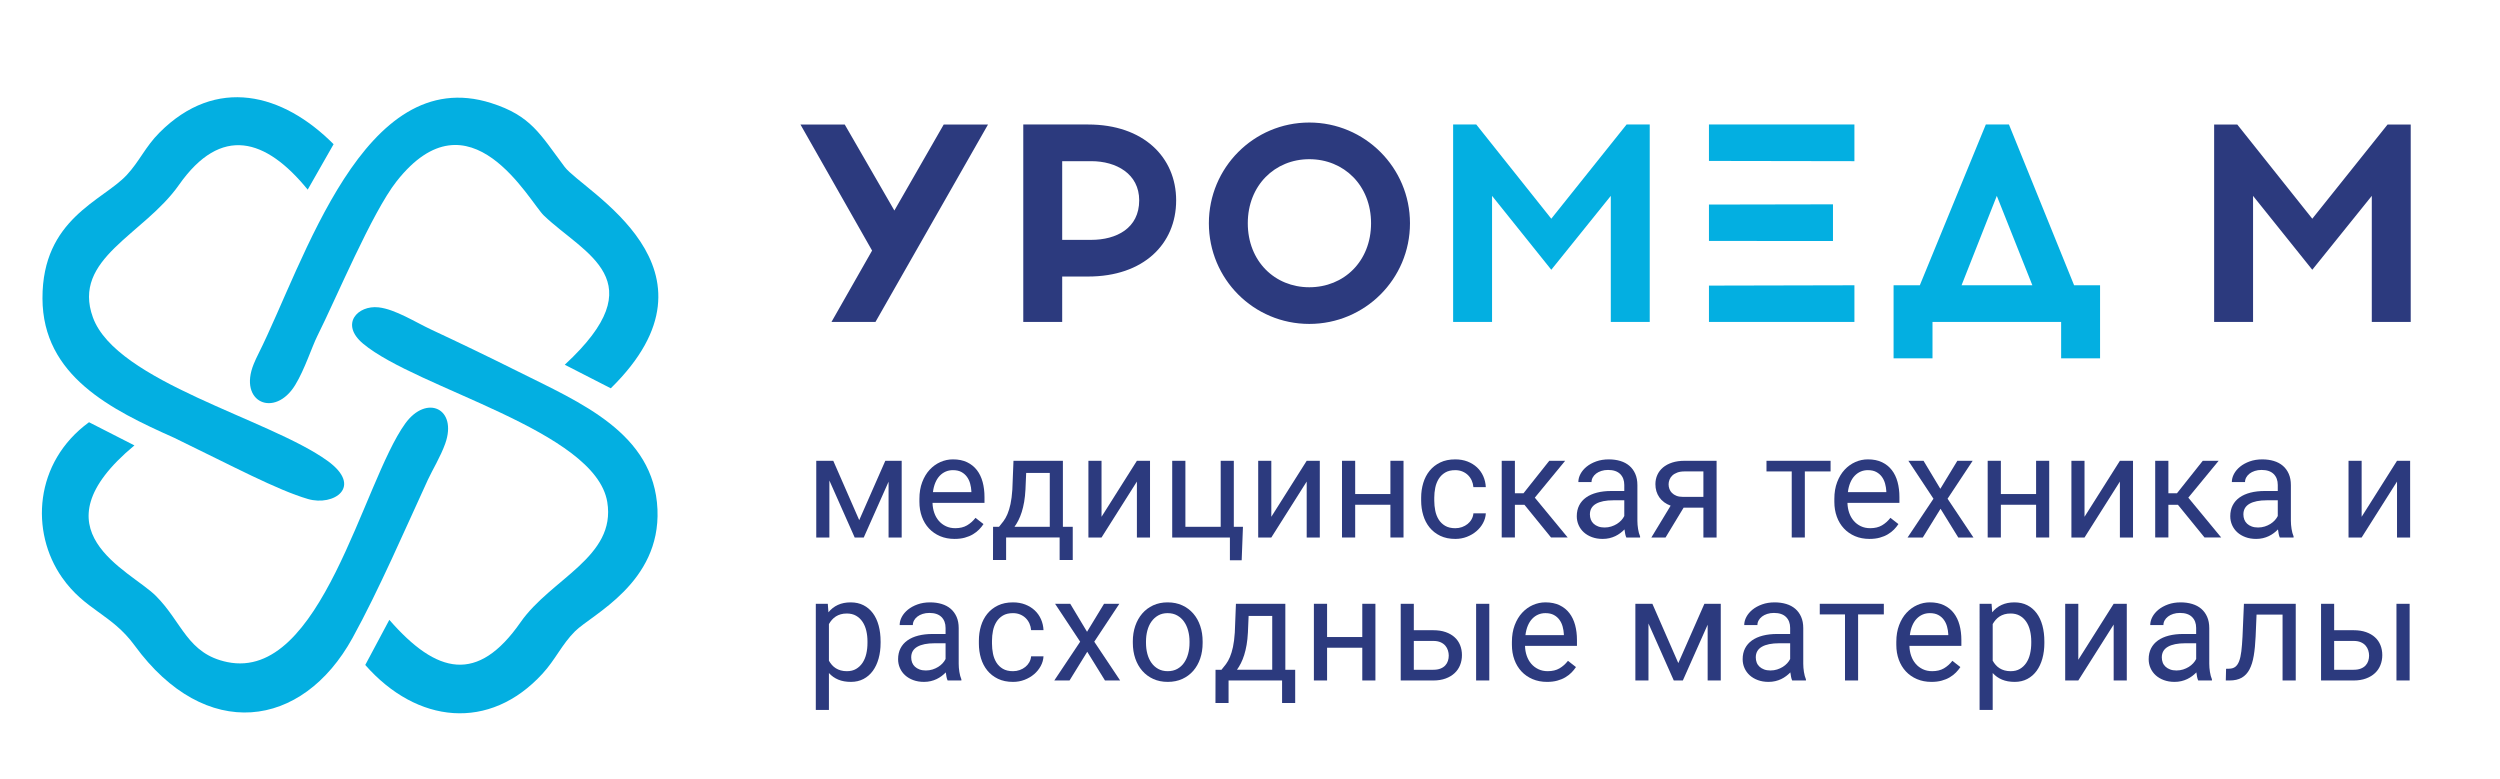
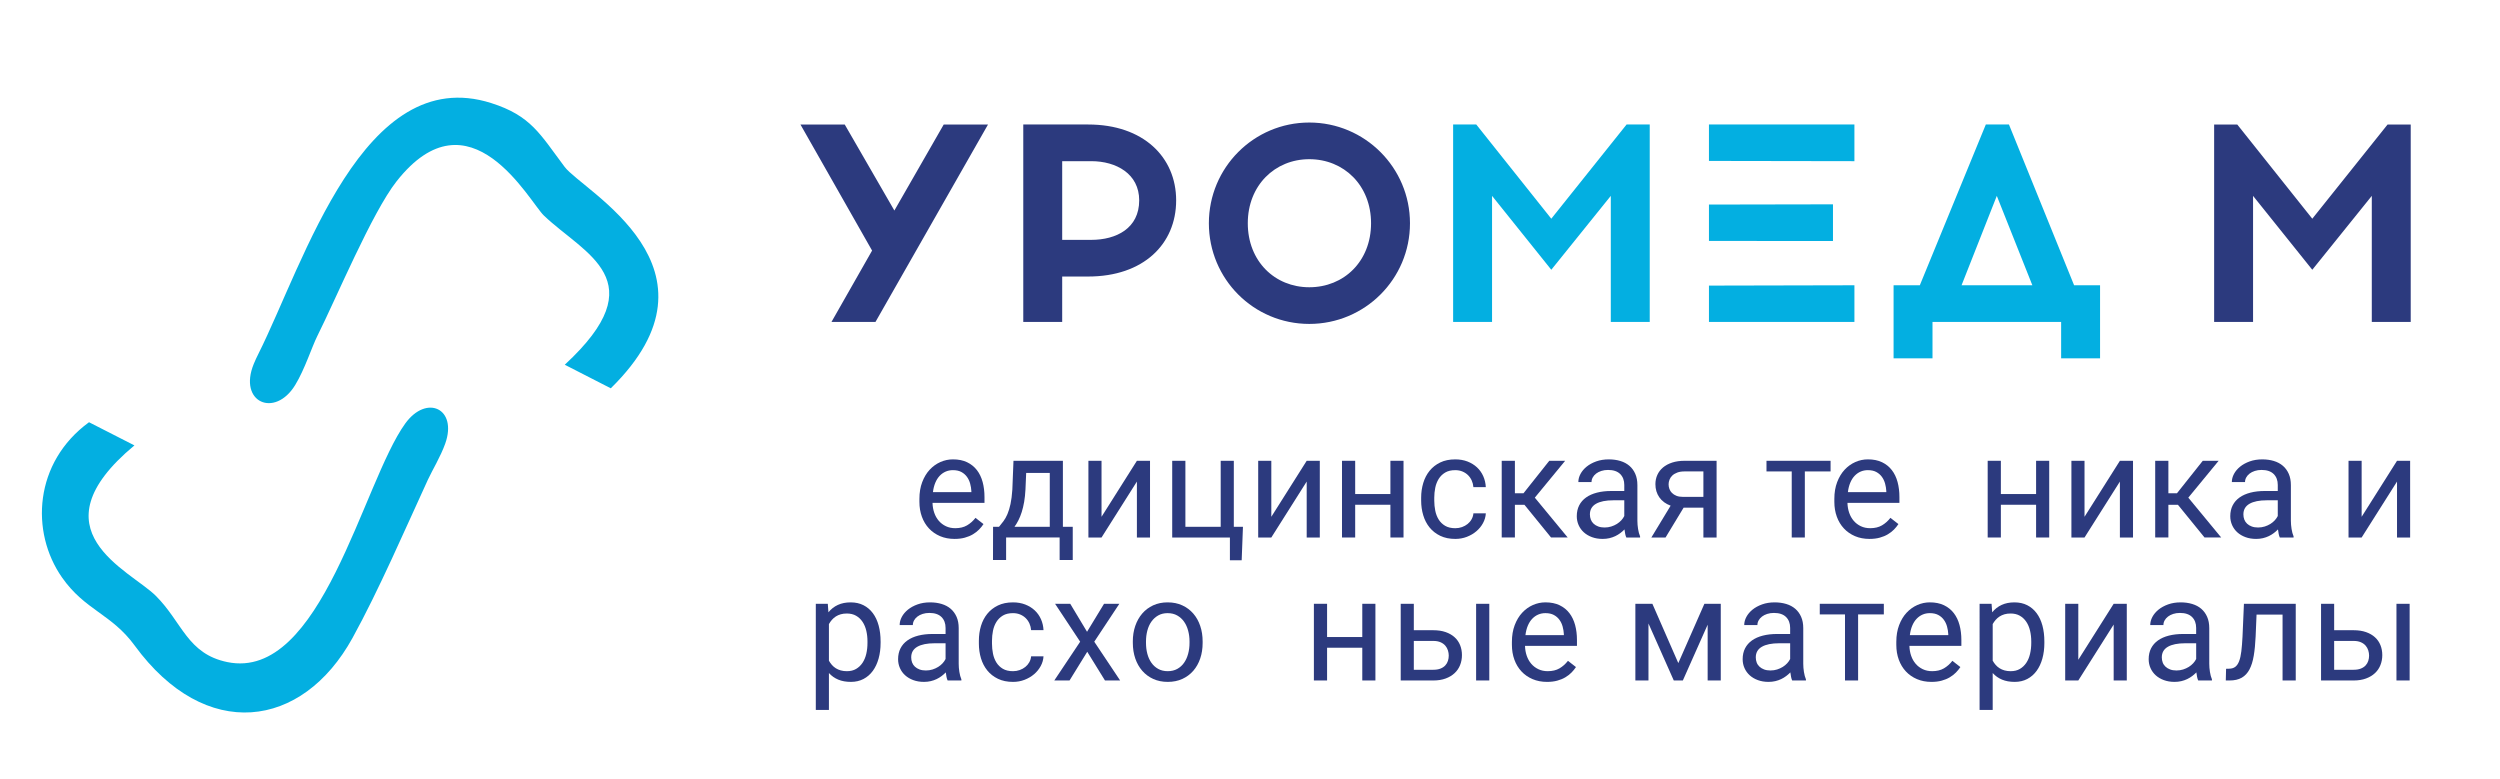
<svg xmlns="http://www.w3.org/2000/svg" id="Layer_1" x="0px" y="0px" viewBox="0 0 475 148" style="enable-background:new 0 0 475 148;" xml:space="preserve">
  <g>
    <g>
-       <path style="fill-rule:evenodd;clip-rule:evenodd;fill:#03AFE1;" d="M98.326,70.533c-5.242-2.622-11.08-5.431-16.381-7.906 c-3.006-1.402-6.838-3.87-10.01-4.23c-3.96-0.45-7.401,3.177-2.945,6.902c10.218,8.539,44.144,16.482,46.391,30.081 c1.726,10.454-10.706,14.566-16.475,22.848c-8.134,11.673-15.877,9.93-24.934-0.457l-4.575,8.574 c9.812,11.159,23.583,12.666,33.686,1.645c2.464-2.685,3.662-5.549,6.18-8.055c3.172-3.157,16.257-9.179,15.655-23.151 C124.29,82.248,110.228,76.486,98.326,70.533" />
      <path style="fill-rule:evenodd;clip-rule:evenodd;fill:#03AFE1;" d="M84.596,84.277c2.371-6.675-3.552-9.411-7.604-3.801 c-8.085,11.191-15.916,49-33.791,45.322c-7.626-1.569-8.559-7.565-13.591-12.585c-4.929-4.915-23.562-12.377-4.07-28.587 l-8.628-4.403c-10.451,7.631-11.186,20.849-5.116,29.513c4.359,6.222,9.403,6.91,13.778,12.901 c13.467,18.435,31.857,15.905,41.405-1.427c5.003-9.081,10.042-20.772,14.323-30.068C82.124,89.363,83.715,86.756,84.596,84.277" />
      <path style="fill-rule:evenodd;clip-rule:evenodd;fill:#03AFE1;" d="M48.204,69.172c-2.974,7.306,4.026,10.3,7.879,3.987 c1.833-3.003,3.148-7.199,4.214-9.33c3.551-7.093,10.393-23.46,15.048-29.371c13.926-17.694,25.242,3.867,27.993,6.498 c7.715,7.375,21.375,12.253,3.967,28.345l8.745,4.477c23.244-22.819-5.294-37.448-8.767-42.069 c-4.685-6.234-6.366-9.712-13.959-12.127c-24.299-7.725-35.531,30.291-44.222,47.632C48.777,67.86,48.469,68.519,48.204,69.172" />
-       <path style="fill-rule:evenodd;clip-rule:evenodd;fill:#03AFE1;" d="M33.087,83.178c11.185,5.422,19.586,9.927,25.435,11.636 c4.863,1.422,10.544-2.301,3.723-7.242C51.223,79.594,22.107,72.558,17.653,60.31C13.577,49.103,27.325,44.641,34,35.135 c8.042-11.454,16.529-8.838,24.463,0.896l4.919-8.633c-9.633-9.692-22.307-13.006-33.077-2.208 c-2.693,2.699-3.792,5.443-6.221,8.06C19.523,38.164,8.024,41.53,8.07,56.7C8.112,71.435,21.13,77.844,33.087,83.178" />
    </g>
    <path style="fill-rule:evenodd;clip-rule:evenodd;fill:#03AFE1;" d="M313.449,61.168V23.654h-4.398l-14.306,17.901l-14.255-17.901 h-4.396v37.514h7.396V37.214l11.256,14.041l11.306-14.041v23.954H313.449z M352.339,30.623v-6.97h-27.638v6.924 C333.05,30.578,343.974,30.623,352.339,30.623 M324.701,38.866v6.915c7.881,0,15.679,0.007,23.565,0.007v-6.966 C340.344,38.822,332.607,38.866,324.701,38.866 M324.701,54.264v6.904h27.638v-6.966C343.956,54.202,333.06,54.264,324.701,54.264 M399.011,68.082v-13.88h-4.93L381.7,23.654h-4.394l-12.541,30.548h-4.985v13.88h7.396v-6.914h24.439v6.914H399.011z M379.394,37.214l6.755,16.988h-13.454L379.394,37.214z" />
    <path style="fill-rule:evenodd;clip-rule:evenodd;fill:#2C3A7E;" d="M166.34,61.169l21.384-37.514h-8.414L169.931,40l-9.433-16.345 h-8.414l13.613,23.957l-7.717,13.557H166.34z M194.422,23.655v37.514h7.394V52.54h4.93c10.505,0,16.722-6.161,16.722-14.47 c0-8.199-6.217-14.416-16.722-14.416H194.422z M201.816,45.574V30.622h5.521c4.77,0,9.11,2.411,9.11,7.448 c0,5.306-4.34,7.504-9.11,7.504H201.816z M248.764,23.281c-10.557,0-19.079,8.574-19.079,19.132 c0,10.612,8.522,19.132,19.079,19.132c10.557,0,19.132-8.52,19.132-19.132C267.895,31.855,259.321,23.281,248.764,23.281 M458.037,61.169V23.655h-4.394l-14.309,17.901l-14.255-17.901h-4.394v37.514h7.396V37.215l11.254,14.039l11.306-14.039v23.954 H458.037z M248.764,30.247c6.591,0,11.736,4.985,11.736,12.165c0,7.235-5.145,12.165-11.736,12.165 c-6.538,0-11.684-4.93-11.684-12.165C237.08,35.232,242.225,30.247,248.764,30.247" />
-     <polygon style="fill:#2C3A7E;" points="163.252,98.825 168.209,87.55 171.32,87.55 171.32,102.125 168.828,102.125 168.828,91.524 164.114,102.125 162.389,102.125 157.581,91.296 157.581,102.125 155.089,102.125 155.089,87.55 158.321,87.55 " />
    <path style="fill:#2C3A7E;" d="M181.368,102.394c-1.014,0-1.933-0.174-2.754-0.524c-0.822-0.352-1.523-0.839-2.107-1.463 c-0.585-0.624-1.033-1.366-1.348-2.228c-0.314-0.862-0.472-1.804-0.472-2.829v-0.566c0-1.185,0.178-2.245,0.533-3.179 c0.353-0.933,0.828-1.72,1.42-2.357c0.593-0.637,1.271-1.124,2.034-1.461c0.764-0.336,1.557-0.506,2.384-0.506 c1.042,0,1.939,0.181,2.693,0.546c0.756,0.364,1.376,0.864,1.867,1.501c0.489,0.637,0.85,1.392,1.084,2.262 c0.233,0.872,0.35,1.819,0.35,2.842v1.118h-9.873c0.017,0.675,0.128,1.304,0.33,1.885c0.203,0.585,0.489,1.092,0.862,1.523 c0.372,0.431,0.822,0.773,1.348,1.023c0.524,0.252,1.119,0.377,1.784,0.377c0.879,0,1.625-0.179,2.235-0.538 c0.61-0.36,1.146-0.835,1.603-1.429l1.523,1.185c-0.235,0.36-0.517,0.707-0.849,1.045c-0.333,0.336-0.722,0.637-1.165,0.901 c-0.446,0.265-0.955,0.477-1.53,0.634C182.747,102.316,182.095,102.394,181.368,102.394 M181.058,89.329 c-0.502,0-0.965,0.093-1.386,0.276c-0.423,0.184-0.8,0.451-1.133,0.801c-0.331,0.35-0.609,0.786-0.827,1.307 c-0.222,0.521-0.372,1.118-0.453,1.791h7.301v-0.188c-0.027-0.485-0.105-0.965-0.235-1.442c-0.13-0.475-0.333-0.901-0.607-1.278 c-0.274-0.377-0.626-0.683-1.057-0.916C182.23,89.445,181.696,89.329,181.058,89.329" />
    <path style="fill:#2C3A7E;" d="M189.813,100.09c0.298-0.35,0.582-0.708,0.856-1.077c0.274-0.369,0.524-0.815,0.749-1.341 c0.223-0.524,0.416-1.16,0.578-1.906c0.162-0.744,0.277-1.66,0.35-2.748l0.215-5.468h9.389v12.539h1.872v6.317h-2.492v-4.283 h-10.169v4.283h-2.492l0.014-6.317H189.813z M194.838,93.019c-0.046,0.854-0.129,1.632-0.249,2.337 c-0.122,0.705-0.276,1.348-0.458,1.926c-0.184,0.58-0.394,1.101-0.627,1.562c-0.233,0.463-0.485,0.879-0.754,1.246h6.707V89.854 h-4.484L194.838,93.019z" />
    <polygon style="fill:#2C3A7E;" points="216.011,87.551 218.504,87.551 218.504,102.125 216.011,102.125 216.011,91.497 209.29,102.125 206.798,102.125 206.798,87.551 209.29,87.551 209.29,98.191 " />
    <polygon style="fill:#2C3A7E;" points="222.719,87.551 225.225,87.551 225.225,100.091 231.932,100.091 231.932,87.551 234.425,87.551 234.425,100.091 236.161,100.091 235.919,106.449 233.682,106.449 233.682,102.125 222.719,102.125 " />
    <polygon style="fill:#2C3A7E;" points="248.271,87.551 250.763,87.551 250.763,102.125 248.271,102.125 248.271,91.497 241.55,102.125 239.057,102.125 239.057,87.551 241.55,87.551 241.55,98.191 " />
    <polygon style="fill:#2C3A7E;" points="266.669,102.125 264.178,102.125 264.178,95.903 257.484,95.903 257.484,102.125 254.979,102.125 254.979,87.55 257.484,87.55 257.484,93.868 264.178,93.868 264.178,87.55 266.669,87.55 " />
    <path style="fill:#2C3A7E;" d="M276.515,100.36c0.441,0,0.862-0.071,1.266-0.215c0.404-0.144,0.761-0.343,1.072-0.593 c0.308-0.252,0.56-0.549,0.752-0.896c0.193-0.345,0.309-0.72,0.345-1.124h2.357c-0.037,0.646-0.213,1.265-0.533,1.851 c-0.318,0.588-0.739,1.106-1.26,1.549c-0.519,0.446-1.124,0.8-1.811,1.065c-0.686,0.265-1.417,0.397-2.19,0.397 c-1.094,0-2.049-0.196-2.861-0.587c-0.813-0.391-1.488-0.918-2.029-1.583c-0.538-0.664-0.94-1.436-1.204-2.316 c-0.265-0.879-0.399-1.809-0.399-2.788v-0.566c0-0.977,0.134-1.907,0.399-2.788c0.264-0.879,0.666-1.652,1.204-2.316 c0.541-0.664,1.212-1.192,2.022-1.583c0.807-0.391,1.76-0.585,2.854-0.585c0.854,0,1.628,0.134,2.323,0.402 c0.697,0.271,1.298,0.641,1.806,1.113c0.507,0.47,0.905,1.031,1.192,1.677c0.287,0.646,0.448,1.343,0.485,2.086h-2.357 c-0.036-0.448-0.142-0.867-0.316-1.258c-0.176-0.391-0.411-0.732-0.707-1.025c-0.298-0.291-0.649-0.522-1.058-0.693 c-0.407-0.171-0.864-0.255-1.368-0.255c-0.773,0-1.412,0.152-1.919,0.458c-0.507,0.304-0.916,0.707-1.226,1.204 c-0.309,0.499-0.528,1.06-0.653,1.684c-0.125,0.624-0.188,1.251-0.188,1.878v0.566c0,0.646,0.063,1.282,0.188,1.906 c0.125,0.624,0.34,1.184,0.646,1.677c0.306,0.494,0.715,0.893,1.228,1.199C275.088,100.208,275.734,100.36,276.515,100.36" />
    <polygon style="fill:#2C3A7E;" points="289.648,95.915 287.831,95.915 287.831,102.124 285.325,102.124 285.325,87.551 287.831,87.551 287.831,93.721 289.461,93.721 294.362,87.551 297.379,87.551 291.615,94.554 297.864,102.124 294.699,102.124 " />
    <path style="fill:#2C3A7E;" d="M309.003,102.125c-0.088-0.179-0.161-0.406-0.215-0.68c-0.054-0.274-0.098-0.56-0.135-0.856 c-0.232,0.242-0.495,0.473-0.788,0.693c-0.291,0.22-0.61,0.414-0.955,0.58c-0.347,0.166-0.722,0.296-1.124,0.391 c-0.404,0.093-0.832,0.14-1.28,0.14c-0.746,0-1.422-0.112-2.027-0.336c-0.605-0.223-1.123-0.529-1.549-0.915 c-0.428-0.387-0.756-0.844-0.991-1.368c-0.233-0.526-0.35-1.089-0.35-1.691c0-0.781,0.154-1.469,0.458-2.068 c0.304-0.597,0.742-1.097,1.314-1.501c0.57-0.404,1.26-0.708,2.066-0.915c0.808-0.208,1.711-0.311,2.709-0.311h2.479v-1.145 c0-0.871-0.26-1.564-0.781-2.081c-0.522-0.516-1.29-0.774-2.303-0.774c-0.468,0-0.896,0.063-1.28,0.189 c-0.387,0.125-0.717,0.294-0.991,0.504c-0.274,0.211-0.487,0.457-0.639,0.734c-0.154,0.281-0.23,0.572-0.23,0.878h-2.504 c0-0.522,0.135-1.038,0.409-1.549c0.274-0.512,0.663-0.974,1.165-1.381c0.504-0.409,1.113-0.741,1.824-0.998 c0.715-0.255,1.512-0.384,2.393-0.384c0.79,0,1.52,0.101,2.188,0.303c0.67,0.203,1.243,0.509,1.718,0.916 c0.475,0.409,0.849,0.918,1.118,1.529c0.269,0.612,0.404,1.326,0.404,2.142v6.775c0,0.494,0.044,1.013,0.128,1.556 c0.085,0.543,0.213,1.013,0.384,1.408v0.215H309.003z M304.869,100.226c0.45,0,0.871-0.063,1.266-0.189 c0.394-0.125,0.752-0.289,1.077-0.49c0.323-0.203,0.604-0.435,0.842-0.695c0.237-0.26,0.424-0.529,0.56-0.808v-2.989h-2.076 c-1.425,0-2.528,0.222-3.299,0.666c-0.773,0.445-1.158,1.116-1.158,2.014c0,0.35,0.059,0.678,0.174,0.982 c0.117,0.306,0.294,0.568,0.534,0.79c0.237,0.22,0.527,0.396,0.874,0.524C304.009,100.16,304.411,100.226,304.869,100.226" />
    <path style="fill:#2C3A7E;" d="M326.152,87.551v14.575h-2.506v-5.671h-3.759l-3.434,5.671h-2.695l3.664-6.048 c-0.932-0.342-1.649-0.869-2.147-1.583c-0.499-0.714-0.747-1.547-0.747-2.499c0-0.637,0.123-1.228,0.37-1.77 c0.247-0.544,0.607-1.013,1.077-1.408c0.472-0.396,1.052-0.705,1.738-0.93c0.688-0.225,1.469-0.336,2.35-0.336H326.152z M317.033,92.023c0,0.296,0.051,0.588,0.154,0.876c0.103,0.287,0.265,0.541,0.485,0.761c0.22,0.22,0.5,0.399,0.842,0.539 c0.342,0.139,0.754,0.208,1.238,0.208h3.894v-4.836h-3.583c-0.538,0-0.999,0.073-1.38,0.216c-0.382,0.144-0.695,0.33-0.937,0.558 c-0.243,0.23-0.423,0.492-0.538,0.788C317.091,91.429,317.033,91.727,317.033,92.023" />
    <polygon style="fill:#2C3A7E;" points="347.81,89.572 342.918,89.572 342.918,102.124 340.428,102.124 340.428,89.572 335.633,89.572 335.633,87.551 347.81,87.551 " />
    <path style="fill:#2C3A7E;" d="M355.208,102.394c-1.016,0-1.934-0.174-2.754-0.524c-0.823-0.352-1.527-0.839-2.108-1.463 c-0.585-0.624-1.035-1.366-1.348-2.228c-0.314-0.862-0.472-1.804-0.472-2.829v-0.566c0-1.185,0.177-2.245,0.533-3.179 c0.355-0.933,0.828-1.72,1.42-2.357c0.592-0.637,1.271-1.124,2.034-1.461c0.763-0.336,1.559-0.506,2.384-0.506 c1.042,0,1.939,0.181,2.695,0.546c0.752,0.364,1.375,0.864,1.863,1.501c0.49,0.637,0.852,1.392,1.085,2.262 c0.233,0.872,0.35,1.819,0.35,2.842v1.118h-9.873c0.019,0.675,0.127,1.304,0.33,1.885c0.203,0.585,0.489,1.092,0.862,1.523 c0.372,0.431,0.82,0.773,1.346,1.023c0.528,0.252,1.121,0.377,1.785,0.377c0.879,0,1.627-0.179,2.235-0.538 c0.61-0.36,1.146-0.835,1.603-1.429l1.523,1.185c-0.235,0.36-0.517,0.707-0.849,1.045c-0.333,0.336-0.72,0.637-1.167,0.901 c-0.445,0.265-0.952,0.477-1.527,0.634C356.584,102.316,355.933,102.394,355.208,102.394 M354.897,89.329 c-0.504,0-0.965,0.093-1.386,0.276c-0.423,0.184-0.8,0.451-1.131,0.801c-0.335,0.35-0.61,0.786-0.828,1.307 c-0.22,0.521-0.37,1.118-0.451,1.791h7.299v-0.188c-0.025-0.485-0.105-0.965-0.235-1.442c-0.132-0.475-0.333-0.901-0.607-1.278 c-0.274-0.377-0.626-0.683-1.057-0.916C356.069,89.445,355.534,89.329,354.897,89.329" />
-     <polygon style="fill:#2C3A7E;" points="368.663,92.871 371.896,87.55 374.806,87.55 370.036,94.757 374.954,102.125 372.071,102.125 368.703,96.669 365.335,102.125 362.439,102.125 367.358,94.757 362.588,87.55 365.471,87.55 " />
    <polygon style="fill:#2C3A7E;" points="389.35,102.125 386.858,102.125 386.858,95.903 380.164,95.903 380.164,102.125 377.66,102.125 377.66,87.55 380.164,87.55 380.164,93.868 386.858,93.868 386.858,87.55 389.35,87.55 " />
    <polygon style="fill:#2C3A7E;" points="402.78,87.551 405.272,87.551 405.272,102.125 402.78,102.125 402.78,91.497 396.059,102.125 393.568,102.125 393.568,87.551 396.059,87.551 396.059,98.191 " />
    <polygon style="fill:#2C3A7E;" points="413.811,95.915 411.993,95.915 411.993,102.124 409.488,102.124 409.488,87.551 411.993,87.551 411.993,93.721 413.623,93.721 418.525,87.551 421.542,87.551 415.778,94.554 422.027,102.124 418.862,102.124 " />
    <path style="fill:#2C3A7E;" d="M433.166,102.125c-0.088-0.179-0.161-0.406-0.215-0.68c-0.054-0.274-0.098-0.56-0.135-0.856 c-0.232,0.242-0.495,0.473-0.788,0.693c-0.291,0.22-0.61,0.414-0.955,0.58c-0.347,0.166-0.722,0.296-1.124,0.391 c-0.404,0.093-0.832,0.14-1.28,0.14c-0.746,0-1.422-0.112-2.027-0.336c-0.605-0.223-1.123-0.529-1.549-0.915 c-0.428-0.387-0.756-0.844-0.991-1.368c-0.233-0.526-0.35-1.089-0.35-1.691c0-0.781,0.154-1.469,0.458-2.068 c0.304-0.597,0.742-1.097,1.314-1.501c0.57-0.404,1.26-0.708,2.066-0.915c0.808-0.208,1.711-0.311,2.709-0.311h2.479v-1.145 c0-0.871-0.26-1.564-0.781-2.081c-0.523-0.516-1.29-0.774-2.303-0.774c-0.468,0-0.896,0.063-1.28,0.189 c-0.387,0.125-0.717,0.294-0.991,0.504c-0.274,0.211-0.487,0.457-0.639,0.734c-0.154,0.281-0.23,0.572-0.23,0.878h-2.504 c0-0.522,0.135-1.038,0.409-1.549c0.274-0.512,0.663-0.974,1.165-1.381c0.504-0.409,1.113-0.741,1.824-0.998 c0.715-0.255,1.512-0.384,2.393-0.384c0.79,0,1.52,0.101,2.188,0.303c0.67,0.203,1.243,0.509,1.718,0.916 c0.475,0.409,0.849,0.918,1.118,1.529c0.269,0.612,0.404,1.326,0.404,2.142v6.775c0,0.494,0.044,1.013,0.129,1.556 c0.085,0.543,0.213,1.013,0.384,1.408v0.215H433.166z M429.032,100.226c0.45,0,0.871-0.063,1.266-0.189 c0.394-0.125,0.752-0.289,1.077-0.49c0.323-0.203,0.604-0.435,0.842-0.695c0.237-0.26,0.424-0.529,0.56-0.808v-2.989h-2.076 c-1.425,0-2.528,0.222-3.299,0.666c-0.773,0.445-1.158,1.116-1.158,2.014c0,0.35,0.059,0.678,0.174,0.982 c0.117,0.306,0.294,0.568,0.534,0.79c0.237,0.22,0.527,0.396,0.874,0.524C428.171,100.16,428.574,100.226,429.032,100.226" />
    <polygon style="fill:#2C3A7E;" points="455.433,87.551 457.925,87.551 457.925,102.125 455.433,102.125 455.433,91.497 448.712,102.125 446.221,102.125 446.221,87.551 448.712,87.551 448.712,98.191 " />
    <path style="fill:#2C3A7E;" d="M167.313,122.166c0,1.069-0.127,2.053-0.379,2.956c-0.25,0.903-0.617,1.684-1.096,2.343 c-0.482,0.659-1.072,1.173-1.772,1.54c-0.7,0.369-1.5,0.553-2.396,0.553c-0.916,0-1.718-0.144-2.404-0.431 c-0.686-0.287-1.277-0.703-1.77-1.253v7.017h-2.492V114.72h2.278l0.12,1.616c0.494-0.612,1.091-1.077,1.791-1.4 c0.7-0.325,1.513-0.485,2.438-0.485c0.915,0,1.725,0.179,2.43,0.538c0.705,0.36,1.3,0.864,1.784,1.515 c0.485,0.651,0.85,1.432,1.097,2.343c0.247,0.911,0.372,1.922,0.372,3.037V122.166z M164.821,121.884 c0-0.727-0.076-1.412-0.228-2.054c-0.154-0.641-0.391-1.206-0.714-1.689c-0.325-0.485-0.732-0.869-1.226-1.151 c-0.494-0.284-1.082-0.424-1.764-0.424c-0.423,0-0.807,0.049-1.151,0.147c-0.345,0.1-0.658,0.24-0.937,0.418 c-0.277,0.181-0.524,0.394-0.741,0.641c-0.215,0.247-0.404,0.514-0.565,0.801v6.961c0.161,0.287,0.35,0.555,0.565,0.801 c0.216,0.247,0.463,0.456,0.741,0.632c0.279,0.176,0.593,0.311,0.943,0.411c0.35,0.1,0.741,0.147,1.17,0.147 c0.675,0,1.256-0.142,1.745-0.43c0.489-0.287,0.894-0.673,1.219-1.158c0.323-0.485,0.56-1.053,0.714-1.703 c0.152-0.653,0.228-1.341,0.228-2.068V121.884z" />
    <path style="fill:#2C3A7E;" d="M180.05,129.289c-0.09-0.179-0.161-0.406-0.215-0.68c-0.054-0.274-0.1-0.56-0.135-0.856 c-0.233,0.242-0.497,0.473-0.788,0.693c-0.291,0.22-0.61,0.414-0.955,0.58c-0.347,0.166-0.72,0.296-1.124,0.391 c-0.404,0.093-0.83,0.14-1.28,0.14c-0.746,0-1.42-0.112-2.027-0.336c-0.605-0.223-1.121-0.529-1.547-0.915 c-0.428-0.387-0.757-0.842-0.991-1.368c-0.233-0.524-0.35-1.087-0.35-1.689c0-0.781,0.154-1.469,0.458-2.068 c0.306-0.597,0.742-1.097,1.314-1.5c0.57-0.404,1.258-0.71,2.066-0.916c0.808-0.206,1.711-0.309,2.707-0.309h2.477v-1.145 c0-0.871-0.26-1.564-0.781-2.081c-0.521-0.516-1.288-0.773-2.303-0.773c-0.467,0-0.893,0.063-1.278,0.188 c-0.387,0.125-0.717,0.294-0.991,0.506c-0.274,0.21-0.487,0.455-0.639,0.732c-0.152,0.279-0.228,0.572-0.228,0.878h-2.504 c0-0.522,0.135-1.038,0.409-1.551c0.274-0.511,0.663-0.97,1.165-1.38c0.504-0.407,1.111-0.741,1.824-0.996 c0.714-0.257,1.512-0.384,2.391-0.384c0.79,0,1.518,0.101,2.188,0.303c0.668,0.203,1.241,0.507,1.718,0.915 c0.475,0.409,0.847,0.918,1.118,1.53c0.269,0.61,0.404,1.324,0.404,2.141v6.773c0,0.494,0.041,1.011,0.127,1.556 c0.085,0.543,0.213,1.011,0.384,1.407v0.215H180.05z M175.916,127.39c0.45,0,0.871-0.063,1.266-0.188 c0.394-0.127,0.754-0.291,1.077-0.492c0.323-0.201,0.604-0.433,0.842-0.693c0.237-0.26,0.423-0.529,0.558-0.808v-2.989h-2.073 c-1.427,0-2.528,0.222-3.299,0.666c-0.773,0.445-1.158,1.116-1.158,2.014c0,0.35,0.057,0.678,0.174,0.982 c0.117,0.306,0.294,0.568,0.533,0.788c0.237,0.22,0.529,0.396,0.876,0.526C175.058,127.326,175.458,127.39,175.916,127.39" />
    <path style="fill:#2C3A7E;" d="M192.479,127.525c0.44,0,0.862-0.071,1.266-0.215c0.402-0.144,0.761-0.342,1.07-0.593 c0.309-0.25,0.56-0.549,0.754-0.894c0.193-0.345,0.306-0.72,0.343-1.124h2.355c-0.035,0.646-0.213,1.263-0.531,1.851 c-0.32,0.588-0.739,1.104-1.26,1.549c-0.521,0.445-1.124,0.798-1.811,1.064c-0.686,0.265-1.415,0.397-2.188,0.397 c-1.096,0-2.049-0.196-2.861-0.587c-0.813-0.391-1.488-0.918-2.027-1.583c-0.538-0.663-0.94-1.436-1.206-2.315 c-0.264-0.881-0.396-1.809-0.396-2.788v-0.565c0-0.979,0.132-1.909,0.396-2.788c0.265-0.879,0.668-1.652,1.206-2.316 c0.539-0.663,1.212-1.19,2.021-1.581c0.808-0.391,1.758-0.587,2.854-0.587c0.854,0,1.627,0.135,2.323,0.404 c0.695,0.271,1.297,0.639,1.804,1.111c0.507,0.472,0.905,1.03,1.192,1.677c0.287,0.646,0.448,1.341,0.484,2.086h-2.355 c-0.037-0.448-0.142-0.869-0.316-1.258c-0.176-0.391-0.411-0.732-0.708-1.025c-0.296-0.291-0.648-0.522-1.057-0.693 c-0.407-0.171-0.864-0.255-1.366-0.255c-0.773,0-1.412,0.152-1.919,0.458c-0.507,0.304-0.916,0.707-1.226,1.204 c-0.309,0.499-0.528,1.06-0.653,1.684c-0.125,0.624-0.188,1.25-0.188,1.879v0.565c0,0.648,0.063,1.282,0.188,1.906 c0.125,0.624,0.342,1.184,0.646,1.677c0.306,0.494,0.715,0.893,1.226,1.197C191.052,127.373,191.697,127.525,192.479,127.525" />
    <polygon style="fill:#2C3A7E;" points="206.537,120.038 209.768,114.719 212.676,114.719 207.91,121.924 212.825,129.289 209.944,129.289 206.577,123.836 203.211,129.289 200.316,129.289 205.231,121.924 200.463,114.719 203.345,114.719 " />
    <path style="fill:#2C3A7E;" d="M215.236,121.87c0-1.06,0.154-2.041,0.463-2.944c0.311-0.901,0.751-1.684,1.32-2.349 c0.57-0.665,1.263-1.185,2.08-1.562c0.817-0.377,1.733-0.565,2.748-0.565c1.033,0,1.96,0.188,2.78,0.565 c0.822,0.377,1.52,0.898,2.095,1.562c0.573,0.664,1.015,1.447,1.319,2.349c0.306,0.903,0.458,1.884,0.458,2.944v0.296 c0,1.058-0.152,2.041-0.458,2.942c-0.304,0.903-0.746,1.682-1.319,2.343c-0.575,0.659-1.27,1.175-2.086,1.549 c-0.818,0.372-1.738,0.558-2.761,0.558c-1.025,0-1.944-0.186-2.761-0.558c-0.817-0.374-1.513-0.889-2.086-1.549 c-0.575-0.661-1.016-1.441-1.327-2.343c-0.309-0.901-0.463-1.884-0.463-2.942V121.87z M217.74,122.166 c0,0.727,0.085,1.414,0.255,2.059c0.171,0.648,0.43,1.216,0.774,1.704c0.345,0.489,0.776,0.878,1.294,1.165 c0.516,0.287,1.119,0.429,1.811,0.429c0.681,0,1.283-0.142,1.804-0.429c0.521-0.287,0.952-0.676,1.292-1.165 c0.342-0.489,0.6-1.057,0.774-1.704c0.176-0.646,0.264-1.332,0.264-2.059v-0.296c0-0.719-0.088-1.403-0.264-2.054 c-0.174-0.649-0.435-1.221-0.781-1.709c-0.345-0.489-0.778-0.879-1.299-1.172c-0.521-0.293-1.126-0.438-1.818-0.438 c-0.683,0-1.28,0.145-1.791,0.438c-0.512,0.293-0.942,0.683-1.287,1.172c-0.345,0.489-0.604,1.06-0.774,1.709 c-0.171,0.651-0.255,1.336-0.255,2.054V122.166z" />
-     <path style="fill:#2C3A7E;" d="M232.082,127.256c0.296-0.35,0.58-0.708,0.854-1.077c0.274-0.367,0.524-0.813,0.747-1.339 c0.225-0.526,0.418-1.162,0.58-1.906c0.162-0.746,0.277-1.66,0.35-2.748l0.215-5.466h9.386v12.536h1.872v6.317h-2.491v-4.283 h-10.167v4.283h-2.491l0.014-6.317H232.082z M237.104,120.186c-0.044,0.854-0.129,1.632-0.249,2.337 c-0.122,0.705-0.274,1.346-0.458,1.926c-0.184,0.578-0.392,1.099-0.626,1.562c-0.233,0.462-0.485,0.876-0.754,1.244h6.706v-10.233 h-4.484L237.104,120.186z" />
    <polygon style="fill:#2C3A7E;" points="261.329,129.289 258.835,129.289 258.835,123.069 252.145,123.069 252.145,129.289 249.639,129.289 249.639,114.719 252.145,114.719 252.145,121.035 258.835,121.035 258.835,114.719 261.329,114.719 " />
    <path style="fill:#2C3A7E;" d="M268.625,119.742h3.705c0.888,0,1.67,0.118,2.35,0.357c0.676,0.238,1.244,0.565,1.701,0.984 c0.46,0.418,0.805,0.915,1.038,1.493c0.233,0.58,0.35,1.211,0.35,1.892c0,0.675-0.117,1.305-0.35,1.894 c-0.233,0.587-0.578,1.097-1.038,1.527c-0.457,0.431-1.025,0.773-1.701,1.023c-0.68,0.252-1.463,0.379-2.35,0.379h-6.195v-14.57 h2.491V119.742z M268.625,121.776v5.48h3.705c0.538,0,0.996-0.076,1.371-0.228c0.379-0.154,0.681-0.355,0.91-0.607 c0.23-0.25,0.396-0.538,0.499-0.862c0.103-0.321,0.154-0.654,0.154-0.996c0-0.323-0.051-0.651-0.154-0.982 c-0.103-0.333-0.269-0.632-0.499-0.903c-0.228-0.269-0.531-0.487-0.91-0.653c-0.375-0.166-0.834-0.249-1.371-0.249H268.625z M282.966,129.29h-2.504v-14.57h2.504V129.29z" />
    <path style="fill:#2C3A7E;" d="M293.942,129.559c-1.014,0-1.933-0.176-2.753-0.526c-0.823-0.35-1.525-0.837-2.108-1.461 c-0.583-0.624-1.033-1.366-1.346-2.228c-0.316-0.862-0.473-1.804-0.473-2.827v-0.566c0-1.185,0.179-2.244,0.534-3.177 c0.353-0.935,0.827-1.72,1.42-2.357c0.592-0.637,1.27-1.124,2.032-1.461c0.763-0.336,1.557-0.506,2.384-0.506 c1.04,0,1.938,0.183,2.693,0.546c0.752,0.364,1.375,0.864,1.863,1.501c0.489,0.637,0.85,1.392,1.085,2.262 c0.233,0.871,0.35,1.818,0.35,2.841v1.118h-9.871c0.019,0.673,0.128,1.302,0.33,1.885c0.203,0.583,0.489,1.091,0.862,1.522 c0.372,0.431,0.82,0.771,1.346,1.023c0.526,0.252,1.119,0.377,1.785,0.377c0.879,0,1.625-0.179,2.235-0.538 c0.609-0.36,1.145-0.835,1.601-1.429l1.523,1.185c-0.235,0.358-0.517,0.708-0.849,1.043c-0.333,0.336-0.722,0.639-1.167,0.903 c-0.443,0.265-0.952,0.477-1.527,0.632C295.32,129.48,294.669,129.559,293.942,129.559 M293.633,116.497 c-0.504,0-0.965,0.091-1.387,0.276c-0.423,0.184-0.8,0.451-1.131,0.801c-0.333,0.35-0.61,0.786-0.828,1.305 c-0.22,0.521-0.37,1.118-0.451,1.792h7.298v-0.189c-0.025-0.485-0.105-0.964-0.235-1.441c-0.13-0.475-0.333-0.903-0.607-1.278 c-0.274-0.379-0.626-0.683-1.057-0.916C294.803,116.614,294.27,116.497,293.633,116.497" />
    <polygon style="fill:#2C3A7E;" points="318.879,125.99 323.835,114.719 326.946,114.719 326.946,129.289 324.454,129.289 324.454,118.693 319.742,129.289 318.017,129.289 313.21,118.463 313.21,129.289 310.72,129.289 310.72,114.719 313.952,114.719 " />
    <path style="fill:#2C3A7E;" d="M340.518,129.289c-0.088-0.179-0.161-0.406-0.215-0.68c-0.054-0.274-0.098-0.56-0.135-0.856 c-0.232,0.242-0.495,0.473-0.788,0.693c-0.291,0.22-0.61,0.414-0.955,0.58c-0.345,0.166-0.72,0.296-1.124,0.391 c-0.402,0.093-0.83,0.14-1.28,0.14c-0.744,0-1.42-0.112-2.026-0.336c-0.605-0.223-1.123-0.529-1.549-0.915 c-0.426-0.387-0.756-0.842-0.989-1.368c-0.235-0.524-0.35-1.087-0.35-1.689c0-0.781,0.152-1.469,0.457-2.068 c0.306-0.597,0.744-1.097,1.314-1.5c0.57-0.404,1.26-0.71,2.066-0.916c0.808-0.206,1.711-0.309,2.707-0.309h2.479v-1.145 c0-0.871-0.26-1.564-0.781-2.081c-0.522-0.516-1.288-0.773-2.303-0.773c-0.467,0-0.894,0.063-1.278,0.188 c-0.387,0.125-0.717,0.294-0.991,0.506c-0.274,0.21-0.487,0.455-0.639,0.732c-0.154,0.279-0.23,0.572-0.23,0.878h-2.504 c0-0.522,0.137-1.038,0.411-1.551c0.274-0.511,0.661-0.97,1.163-1.38c0.504-0.407,1.113-0.741,1.824-0.996 c0.715-0.257,1.512-0.384,2.393-0.384c0.788,0,1.518,0.101,2.186,0.303c0.67,0.203,1.243,0.507,1.718,0.915 c0.475,0.409,0.849,0.918,1.118,1.53c0.269,0.61,0.404,1.324,0.404,2.141v6.773c0,0.494,0.042,1.011,0.128,1.556 c0.085,0.543,0.213,1.011,0.382,1.407v0.215H340.518z M336.385,127.39c0.448,0,0.871-0.063,1.265-0.188 c0.394-0.127,0.754-0.291,1.079-0.492c0.321-0.201,0.602-0.433,0.84-0.693c0.237-0.26,0.424-0.529,0.56-0.808v-2.989h-2.075 c-1.427,0-2.528,0.222-3.299,0.666c-0.773,0.445-1.156,1.116-1.156,2.014c0,0.35,0.057,0.678,0.174,0.982 c0.115,0.306,0.294,0.568,0.533,0.788c0.237,0.22,0.527,0.396,0.874,0.526C335.525,127.326,335.927,127.39,336.385,127.39" />
    <polygon style="fill:#2C3A7E;" points="357.928,116.739 353.04,116.739 353.04,129.289 350.55,129.289 350.55,116.739 345.756,116.739 345.756,114.721 357.928,114.721 " />
    <path style="fill:#2C3A7E;" d="M366.979,129.559c-1.014,0-1.933-0.176-2.753-0.526c-0.823-0.35-1.525-0.837-2.108-1.461 s-1.033-1.366-1.346-2.228c-0.316-0.862-0.473-1.804-0.473-2.827v-0.566c0-1.185,0.179-2.244,0.534-3.177 c0.353-0.935,0.827-1.72,1.42-2.357c0.592-0.637,1.27-1.124,2.032-1.461c0.763-0.336,1.557-0.506,2.384-0.506 c1.04,0,1.938,0.183,2.693,0.546c0.752,0.364,1.375,0.864,1.863,1.501c0.489,0.637,0.851,1.392,1.086,2.262 c0.233,0.871,0.35,1.818,0.35,2.841v1.118h-9.871c0.019,0.673,0.128,1.302,0.33,1.885c0.203,0.583,0.489,1.091,0.862,1.522 c0.372,0.431,0.82,0.771,1.346,1.023c0.526,0.252,1.119,0.377,1.785,0.377c0.879,0,1.625-0.179,2.235-0.538 c0.609-0.36,1.145-0.835,1.601-1.429l1.523,1.185c-0.235,0.358-0.517,0.708-0.849,1.043c-0.333,0.336-0.722,0.639-1.167,0.903 c-0.443,0.265-0.952,0.477-1.527,0.632C368.357,129.48,367.706,129.559,366.979,129.559 M366.67,116.497 c-0.504,0-0.965,0.091-1.386,0.276c-0.423,0.184-0.8,0.451-1.131,0.801c-0.333,0.35-0.61,0.786-0.828,1.305 c-0.22,0.521-0.37,1.118-0.451,1.792h7.298v-0.189c-0.025-0.485-0.105-0.964-0.235-1.441c-0.13-0.475-0.333-0.903-0.607-1.278 c-0.274-0.379-0.626-0.683-1.057-0.916C367.84,116.614,367.307,116.497,366.67,116.497" />
    <path style="fill:#2C3A7E;" d="M388.43,122.166c0,1.069-0.127,2.053-0.377,2.956c-0.25,0.903-0.617,1.684-1.097,2.343 c-0.482,0.659-1.07,1.173-1.77,1.54c-0.7,0.369-1.5,0.553-2.398,0.553c-0.915,0-1.716-0.144-2.403-0.431 c-0.686-0.287-1.278-0.703-1.772-1.253v7.017h-2.491V114.72h2.276l0.12,1.616c0.494-0.612,1.092-1.077,1.792-1.4 c0.7-0.325,1.512-0.485,2.436-0.485c0.915,0,1.726,0.179,2.431,0.538c0.705,0.36,1.299,0.864,1.782,1.515 c0.487,0.651,0.852,1.432,1.099,2.343c0.247,0.911,0.37,1.922,0.37,3.037V122.166z M385.939,121.884 c0-0.727-0.078-1.412-0.23-2.054c-0.152-0.641-0.389-1.206-0.714-1.689c-0.323-0.485-0.73-0.869-1.224-1.151 c-0.494-0.284-1.082-0.424-1.765-0.424c-0.421,0-0.807,0.049-1.151,0.147c-0.345,0.1-0.658,0.24-0.937,0.418 c-0.277,0.181-0.524,0.394-0.739,0.641c-0.216,0.247-0.404,0.514-0.566,0.801v6.961c0.162,0.287,0.35,0.555,0.566,0.801 c0.215,0.247,0.462,0.456,0.739,0.632c0.279,0.176,0.593,0.311,0.943,0.411c0.35,0.1,0.742,0.147,1.172,0.147 c0.673,0,1.255-0.142,1.745-0.43c0.489-0.287,0.894-0.673,1.217-1.158c0.325-0.485,0.561-1.053,0.714-1.703 c0.152-0.653,0.23-1.341,0.23-2.068V121.884z" />
    <polygon style="fill:#2C3A7E;" points="401.597,114.72 404.09,114.72 404.09,129.29 401.597,129.29 401.597,118.665 394.878,129.29 392.387,129.29 392.387,114.72 394.878,114.72 394.878,125.357 " />
    <path style="fill:#2C3A7E;" d="M417.661,129.289c-0.088-0.179-0.161-0.406-0.215-0.68c-0.054-0.274-0.098-0.56-0.135-0.856 c-0.232,0.242-0.495,0.473-0.788,0.693c-0.291,0.22-0.61,0.414-0.955,0.58c-0.345,0.166-0.72,0.296-1.124,0.391 c-0.402,0.093-0.83,0.14-1.28,0.14c-0.744,0-1.42-0.112-2.026-0.336c-0.605-0.223-1.123-0.529-1.549-0.915 c-0.426-0.387-0.756-0.842-0.989-1.368c-0.235-0.524-0.35-1.087-0.35-1.689c0-0.781,0.152-1.469,0.456-2.068 c0.306-0.597,0.744-1.097,1.314-1.5c0.57-0.404,1.26-0.71,2.066-0.916c0.808-0.206,1.711-0.309,2.707-0.309h2.479v-1.145 c0-0.871-0.26-1.564-0.781-2.081c-0.522-0.516-1.288-0.773-2.303-0.773c-0.467,0-0.894,0.063-1.278,0.188 c-0.387,0.125-0.717,0.294-0.991,0.506c-0.274,0.21-0.487,0.455-0.639,0.732c-0.154,0.279-0.23,0.572-0.23,0.878h-2.504 c0-0.522,0.137-1.038,0.411-1.551c0.274-0.511,0.661-0.97,1.163-1.38c0.504-0.407,1.113-0.741,1.824-0.996 c0.715-0.257,1.512-0.384,2.393-0.384c0.788,0,1.518,0.101,2.186,0.303c0.67,0.203,1.243,0.507,1.718,0.915 c0.475,0.409,0.849,0.918,1.118,1.53c0.269,0.61,0.404,1.324,0.404,2.141v6.773c0,0.494,0.042,1.011,0.128,1.556 c0.085,0.543,0.213,1.011,0.382,1.407v0.215H417.661z M413.529,127.39c0.448,0,0.871-0.063,1.265-0.188 c0.394-0.127,0.754-0.291,1.079-0.492c0.321-0.201,0.602-0.433,0.84-0.693c0.237-0.26,0.424-0.529,0.56-0.808v-2.989h-2.075 c-1.427,0-2.528,0.222-3.299,0.666c-0.773,0.445-1.156,1.116-1.156,2.014c0,0.35,0.057,0.678,0.174,0.982 c0.115,0.306,0.294,0.568,0.533,0.788c0.237,0.22,0.527,0.396,0.874,0.526C412.668,127.326,413.07,127.39,413.529,127.39" />
    <path style="fill:#2C3A7E;" d="M436.191,114.72v14.57h-2.504v-12.51h-4.942l-0.176,4.175c-0.063,1.383-0.181,2.595-0.357,3.635 c-0.174,1.042-0.445,1.911-0.813,2.606c-0.369,0.697-0.857,1.219-1.468,1.569c-0.612,0.35-1.38,0.526-2.303,0.526h-0.727 l0.054-2.222l0.538-0.014c0.485,0,0.883-0.115,1.192-0.343c0.309-0.23,0.558-0.588,0.747-1.077c0.189-0.49,0.33-1.121,0.424-1.894 c0.093-0.771,0.167-1.699,0.223-2.786l0.269-6.234H436.191z" />
    <path style="fill:#2C3A7E;" d="M443.489,119.742h3.705c0.888,0,1.671,0.118,2.349,0.357c0.678,0.238,1.246,0.565,1.703,0.984 c0.46,0.418,0.805,0.915,1.038,1.493c0.233,0.58,0.35,1.211,0.35,1.892c0,0.675-0.117,1.305-0.35,1.894 c-0.233,0.587-0.578,1.097-1.038,1.527c-0.457,0.431-1.025,0.773-1.703,1.023c-0.678,0.252-1.461,0.379-2.349,0.379h-6.195v-14.57 h2.491V119.742z M443.489,121.776v5.48h3.705c0.538,0,0.996-0.076,1.371-0.228c0.379-0.154,0.681-0.355,0.91-0.607 c0.23-0.25,0.396-0.538,0.499-0.862c0.103-0.321,0.154-0.654,0.154-0.996c0-0.323-0.051-0.651-0.154-0.982 c-0.103-0.333-0.269-0.632-0.499-0.903c-0.228-0.269-0.531-0.487-0.91-0.653c-0.375-0.166-0.834-0.249-1.371-0.249H443.489z M457.831,129.29h-2.504v-14.57h2.504V129.29z" />
  </g>
  <g> </g>
  <g> </g>
  <g> </g>
  <g> </g>
  <g> </g>
  <g> </g>
  <g> </g>
  <g> </g>
  <g> </g>
  <g> </g>
  <g> </g>
  <g> </g>
  <g> </g>
  <g> </g>
  <g> </g>
</svg>